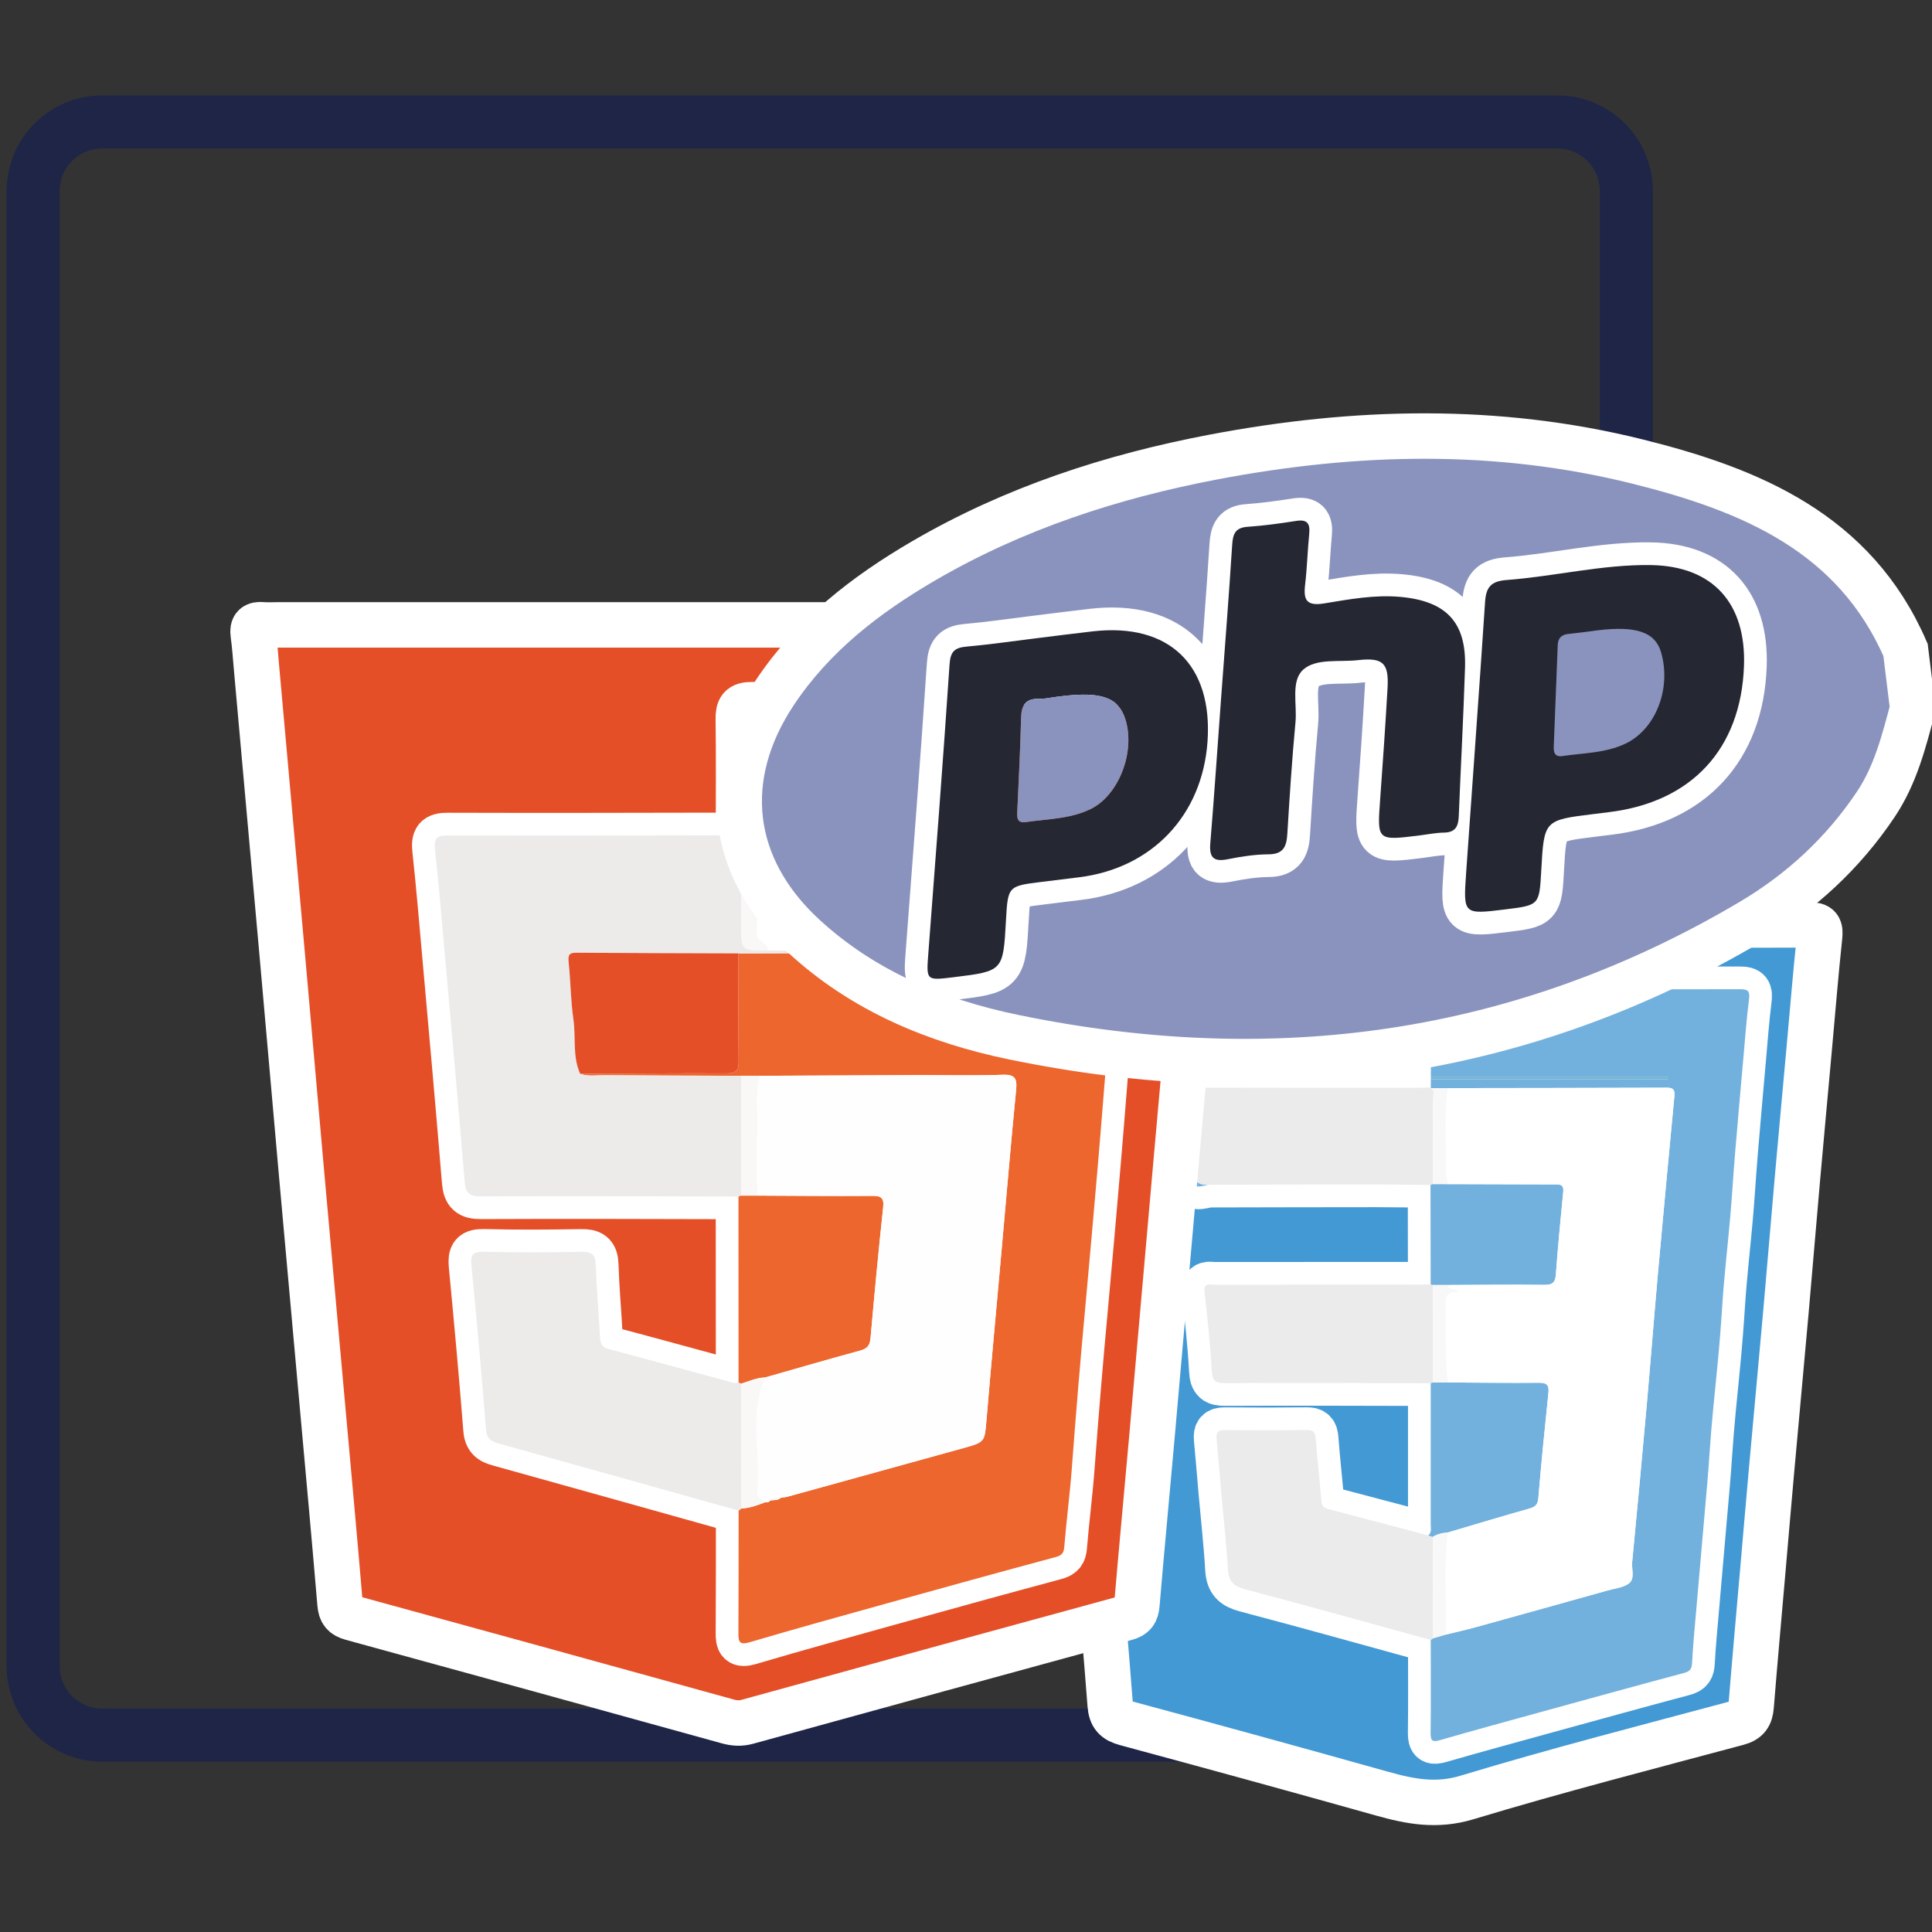
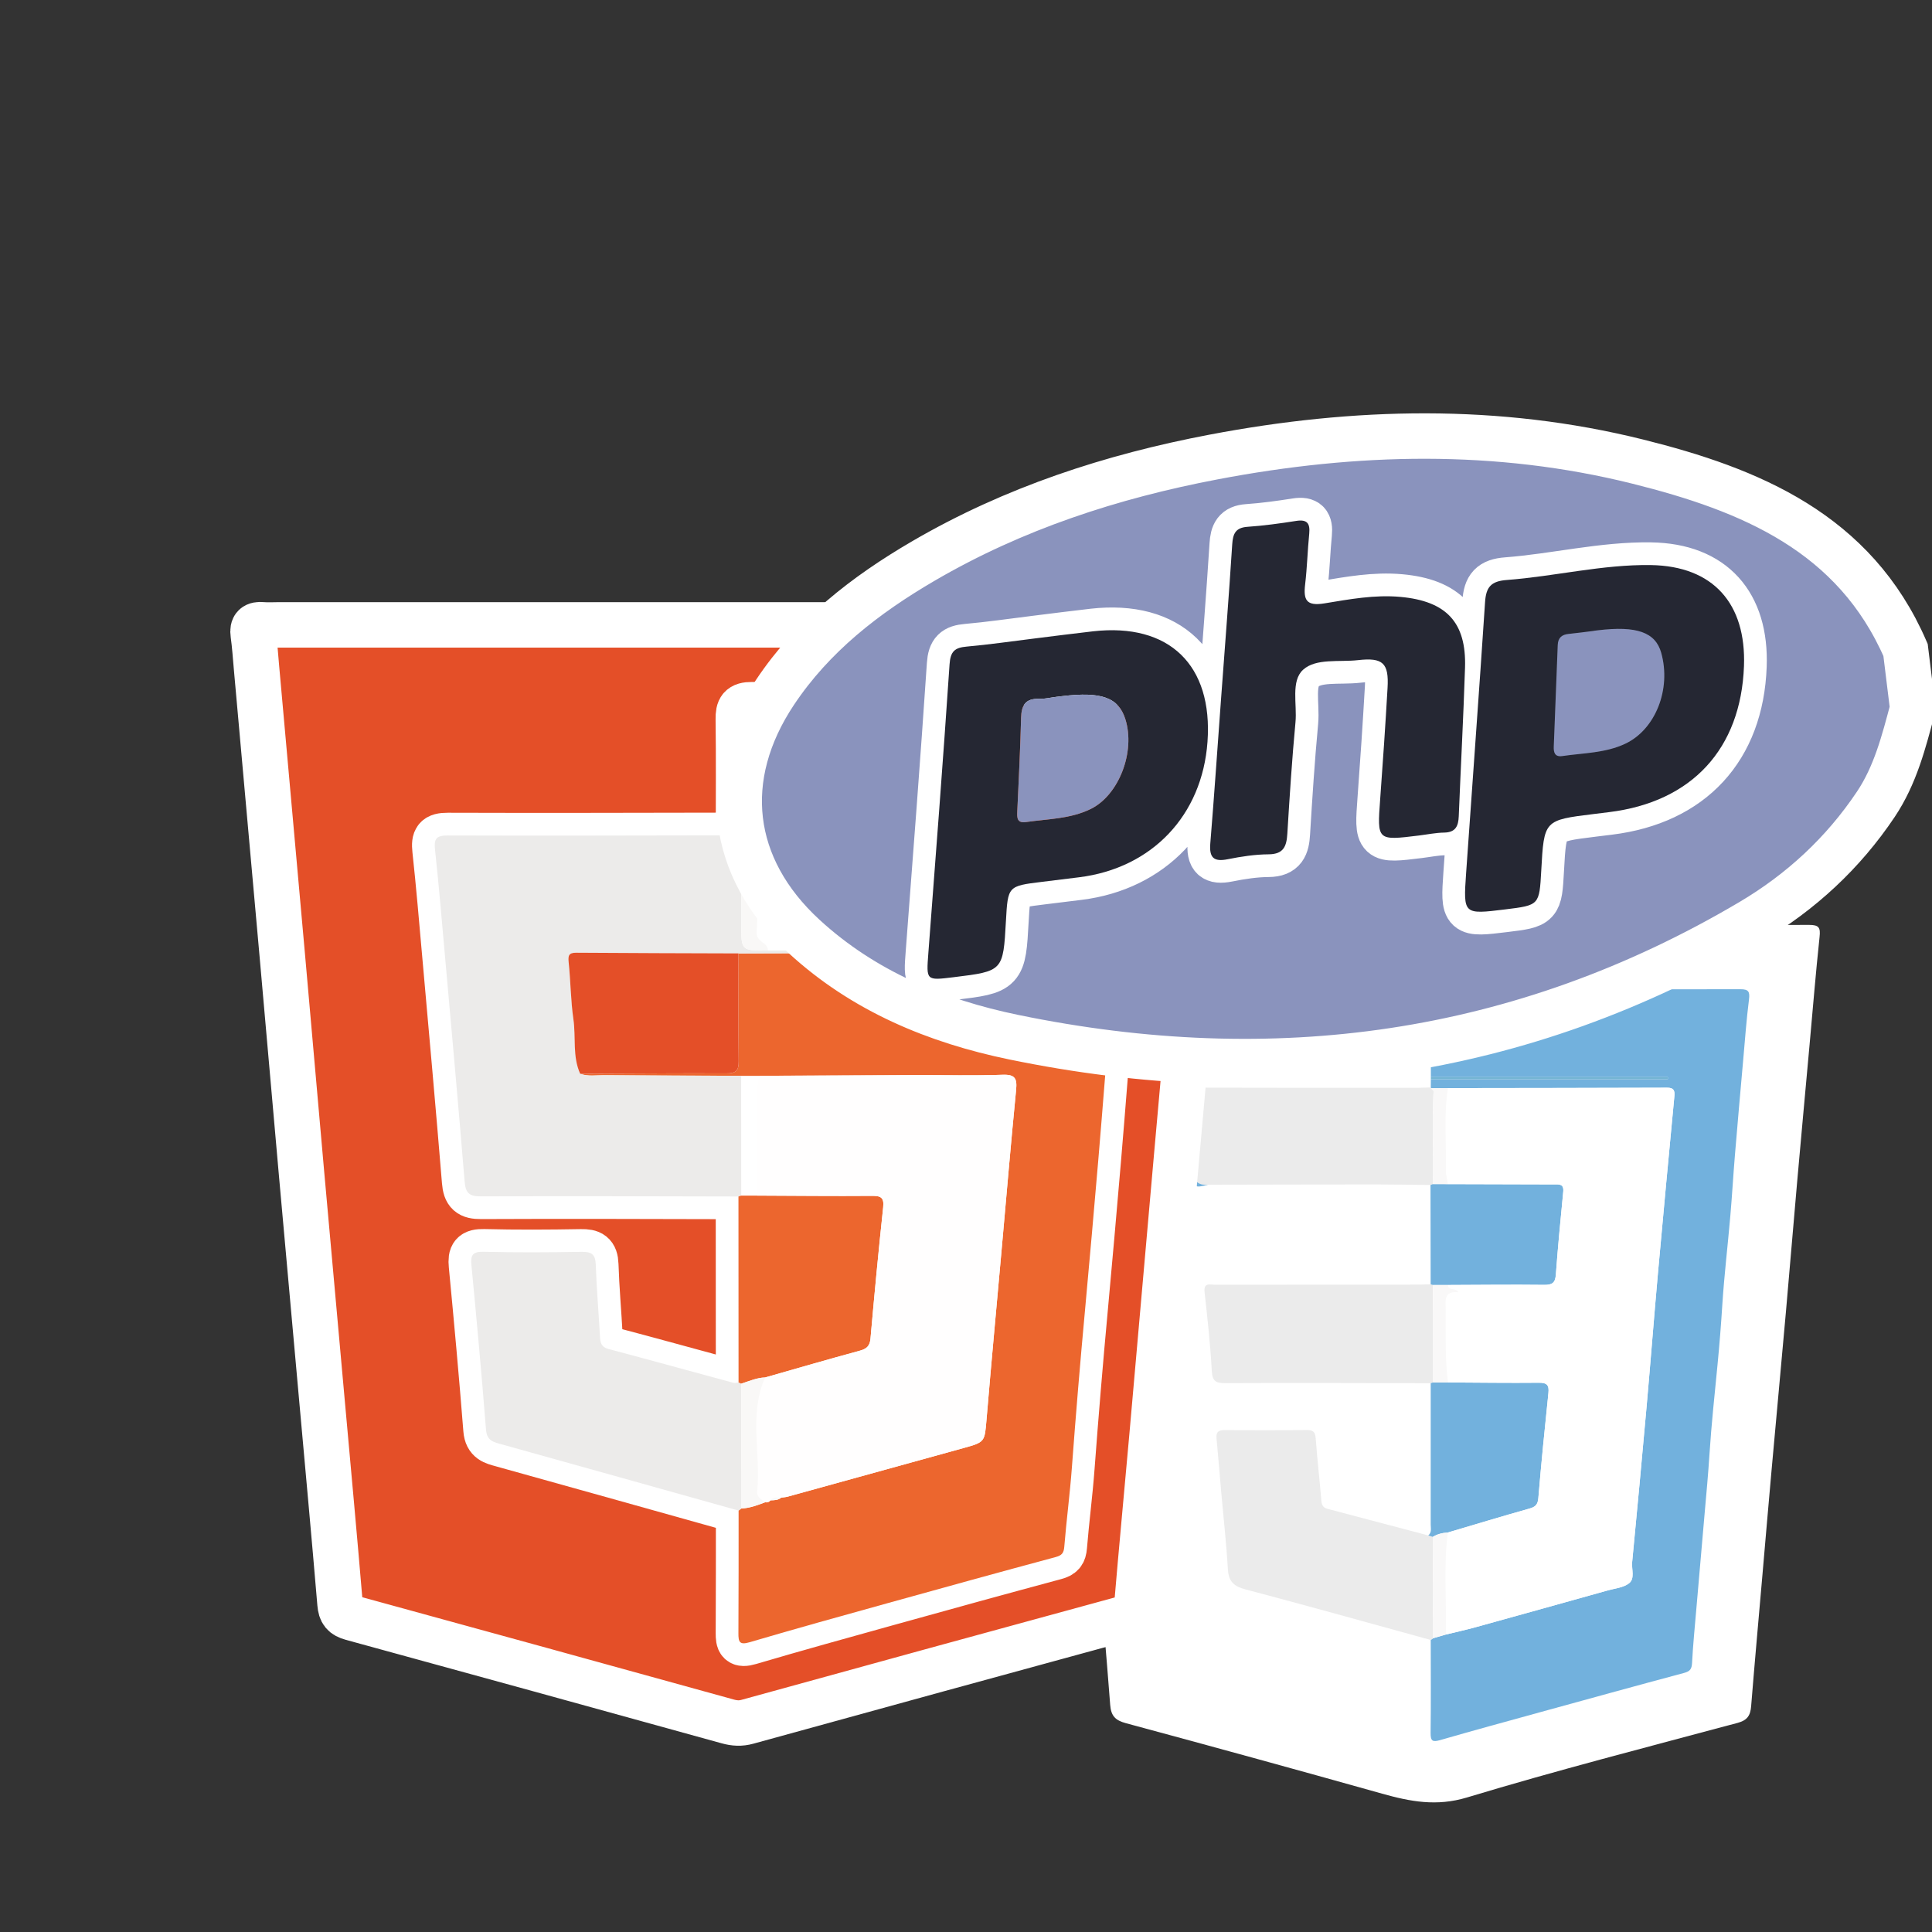
<svg xmlns="http://www.w3.org/2000/svg" version="1.1" id="Layer_1" x="0px" y="0px" width="255.12px" height="255.12px" viewBox="0 0 255.12 255.12" enable-background="new 0 0 255.12 255.12" xml:space="preserve">
  <rect x="0" y="0" width="255.12" height="255.12" fill="#333333" stroke="none" />
-   <path fill="none" stroke="#1E2547" stroke-width="7" stroke-miterlimit="10" d="M214.757,67.294V25.227  c0-5.041-4.085-9.127-9.127-9.127H13.506c-5.042,0-9.127,4.086-9.127,9.127v194.774c0,5.04,4.085,9.127,9.127,9.127h20.965h140.621" />
  <g>
    <path fill-rule="evenodd" clip-rule="evenodd" fill="#FFFFFF" d="M189.018,122.165c-13.702,0-27.405,0-41.109,0   c-3.108,0-6.215,0.014-9.323-0.017c-0.739-0.006-1.143,0.112-1.058,0.997c0.416,4.354,0.785,8.71,1.182,13.066   c0.717,7.911,1.452,15.821,2.158,23.732c0.618,6.932,1.186,13.867,1.807,20.796c0.699,7.771,1.447,15.539,2.143,23.311   c0.629,7.024,1.248,14.051,1.782,21.081c0.113,1.45,0.673,2.039,2.072,2.416c11.299,3.046,22.579,6.145,33.843,9.308   c3.719,1.044,7.187,1.713,11.199,0.501c11.822-3.573,23.798-6.649,35.734-9.848c1.296-0.348,1.694-0.989,1.79-2.206   c0.469-5.812,0.994-11.616,1.499-17.424c0.396-4.543,0.78-9.088,1.188-13.629c0.628-7.022,1.288-14.043,1.911-21.067   c0.511-5.758,0.982-11.522,1.492-17.281c0.532-5.994,1.085-11.984,1.629-17.977c0.428-4.729,0.813-9.465,1.316-14.185   c0.131-1.218-0.044-1.61-1.385-1.607C222.266,122.182,205.641,122.164,189.018,122.165z" />
-     <path fill-rule="evenodd" clip-rule="evenodd" fill="#4299D4" stroke="#FFFFFF" stroke-width="6" stroke-miterlimit="10" d="   M189.018,122.164c16.623,0,33.248,0.018,49.87-0.032c1.341-0.003,1.516,0.39,1.385,1.607c-0.503,4.719-0.889,9.455-1.316,14.185   c-0.544,5.992-1.097,11.982-1.629,17.977c-0.51,5.759-0.981,11.523-1.492,17.281c-0.623,7.024-1.283,14.045-1.911,21.067   c-0.407,4.541-0.791,9.086-1.188,13.629c-0.505,5.808-1.03,11.612-1.499,17.424c-0.096,1.217-0.494,1.858-1.79,2.206   c-11.937,3.198-23.912,6.274-35.734,9.848c-4.013,1.212-7.48,0.543-11.199-0.501c-11.264-3.163-22.544-6.262-33.843-9.308   c-1.399-0.377-1.959-0.966-2.072-2.416c-0.534-7.03-1.153-14.057-1.782-21.081c-0.695-7.771-1.443-15.539-2.143-23.311   c-0.621-6.929-1.188-13.864-1.807-20.796c-0.706-7.911-1.441-15.821-2.158-23.732c-0.396-4.355-0.766-8.712-1.182-13.066   c-0.085-0.884,0.318-1.003,1.058-0.997c3.108,0.03,6.215,0.017,9.323,0.017C161.612,122.165,175.315,122.165,189.018,122.164z    M188.918,169.596c-0.658,0.013-1.315,0.039-1.976,0.039c-8.848,0.003-17.694-0.002-26.541,0.011c-0.631,0-1.479-0.315-1.339,0.965   c0.38,3.451,0.768,6.908,0.95,10.374c0.075,1.387,0.505,1.666,1.81,1.658c9.033-0.045,18.066-0.004,27.104,0.011   c0.002,6.221,0.007,12.441,0,18.663c0,0.492,0.168,1.046-0.322,1.438c-4.445-1.175-8.888-2.354-13.333-3.521   c-0.613-0.162-0.744-0.563-0.79-1.145c-0.228-2.711-0.539-5.414-0.739-8.126c-0.062-0.833-0.303-1.137-1.164-1.126   c-3.62,0.04-7.241,0.04-10.861,0.004c-0.889-0.009-1.152,0.308-1.069,1.156c0.229,2.334,0.407,4.674,0.612,7.011   c0.302,3.41,0.686,6.817,0.887,10.235c0.094,1.626,0.808,2.237,2.341,2.643c8.163,2.152,16.295,4.434,24.438,6.67   c0.004,4.094,0.039,8.19-0.015,12.285c-0.013,1.098,0.286,1.22,1.277,0.935c4.358-1.26,8.734-2.452,13.107-3.656   c6.362-1.75,12.724-3.507,19.097-5.211c0.791-0.211,1.003-0.533,1.044-1.324c0.125-2.38,0.361-4.755,0.565-7.132   c0.363-4.236,0.727-8.475,1.104-12.711c0.229-2.563,0.463-5.123,0.629-7.693c0.256-3.962,0.684-7.912,1.067-11.865   c0.26-2.655,0.466-5.312,0.636-7.976c0.251-3.867,0.713-7.722,1.047-11.585c0.236-2.703,0.389-5.414,0.614-8.118   c0.347-4.191,0.721-8.381,1.093-12.569c0.234-2.653,0.428-5.313,0.762-7.953c0.125-1.001-0.039-1.355-1.096-1.354   c-13.227,0.025-26.45,0.026-39.677-0.002c-1.011-0.003-1.28,0.337-1.265,1.302c0.05,3.436,0.025,6.872,0.029,10.307   c-0.008,0.092-0.008,0.182,0,0.275c-0.002,0.361-0.006,0.722-0.008,1.084c-0.563,0.017-1.124,0.048-1.688,0.049   c-9.731,0.002-19.466,0.015-29.197-0.018c-1.04-0.004-1.37,0.205-1.25,1.342c0.341,3.311,0.533,6.638,0.782,9.958   c-0.043,1.885,0.088,1.986,1.959,1.519c7.387-0.014,14.775-0.036,22.161-0.037c2.398-0.001,4.795,0.049,7.193,0.076   C188.903,160.854,188.911,165.224,188.918,169.596z" />
    <path fill-rule="evenodd" clip-rule="evenodd" fill="#72B1DD" d="M188.937,143.593c0.002-0.362,0.006-0.723,0.008-1.084   c10.432,0,20.86,0,31.291,0c0-0.094,0-0.184,0-0.275c-10.431,0-20.859,0-31.291,0c-0.004-3.435,0.021-6.871-0.029-10.307   c-0.016-0.965,0.254-1.305,1.265-1.302c13.227,0.028,26.45,0.027,39.677,0.002c1.057-0.001,1.221,0.354,1.096,1.354   c-0.334,2.641-0.527,5.3-0.762,7.953c-0.372,4.188-0.746,8.378-1.093,12.569c-0.226,2.704-0.378,5.415-0.614,8.118   c-0.334,3.863-0.796,7.718-1.047,11.585c-0.17,2.664-0.376,5.32-0.636,7.976c-0.384,3.953-0.812,7.903-1.067,11.865   c-0.166,2.57-0.4,5.131-0.629,7.693c-0.378,4.236-0.741,8.475-1.104,12.711c-0.204,2.377-0.44,4.752-0.565,7.132   c-0.041,0.791-0.253,1.113-1.044,1.324c-6.373,1.704-12.734,3.461-19.097,5.211c-4.373,1.204-8.749,2.396-13.107,3.656   c-0.991,0.285-1.29,0.163-1.277-0.935c0.054-4.095,0.019-8.191,0.017-12.285c0.102-0.074,0.206-0.148,0.308-0.224   c0.564-0.164,1.128-0.326,1.694-0.491c1.3-0.317,2.606-0.604,3.896-0.959c5.838-1.613,11.671-3.242,17.506-4.875   c0.947-0.265,2.05-0.359,2.776-0.925c0.813-0.632,0.326-1.843,0.418-2.794c0.664-6.912,1.31-13.828,1.925-20.747   c0.515-5.796,0.959-11.599,1.479-17.395c0.7-7.806,1.437-15.607,2.174-23.409c0.069-0.755-0.105-1.108-0.965-1.105   c-9.645,0.035-19.292,0.041-28.938,0.055c-0.754,0.006-1.507,0.011-2.261,0.016V143.593z" />
    <path fill-rule="evenodd" clip-rule="evenodd" fill="#EBEBEB" d="M189.233,216.333c-0.102,0.074-0.206,0.148-0.308,0.223   c-8.145-2.236-16.276-4.518-24.439-6.67c-1.533-0.405-2.247-1.017-2.341-2.643c-0.201-3.418-0.585-6.825-0.887-10.235   c-0.205-2.337-0.384-4.677-0.612-7.011c-0.083-0.849,0.181-1.165,1.069-1.156c3.62,0.036,7.241,0.036,10.861-0.004   c0.861-0.011,1.103,0.293,1.164,1.126c0.2,2.712,0.512,5.415,0.739,8.126c0.046,0.581,0.177,0.982,0.79,1.145   c4.445,1.167,8.888,2.347,13.333,3.521c0.198,0.064,0.397,0.13,0.595,0.194C189.212,207.411,189.223,211.871,189.233,216.333z" />
    <path fill-rule="evenodd" clip-rule="evenodd" fill="#EBEBEB" d="M157.583,154.924c-0.249-3.32-0.441-6.647-0.782-9.958   c-0.12-1.137,0.21-1.346,1.25-1.342c9.731,0.032,19.466,0.02,29.197,0.018c0.564-0.001,1.126-0.032,1.688-0.049v0.109   c0.129,0.135,0.373,0.276,0.367,0.402c-0.232,4.083-0.002,8.168-0.091,12.253c-0.106,0.041-0.212,0.082-0.316,0.124   c-2.398-0.027-4.795-0.077-7.193-0.076c-7.386,0.001-14.774,0.023-22.161,0.036C158.427,156.534,157.688,156.138,157.583,154.924z" />
    <path fill-rule="evenodd" clip-rule="evenodd" fill="#EBEBEB" d="M188.926,182.653c-9.037-0.015-18.07-0.056-27.104-0.011   c-1.305,0.008-1.734-0.271-1.81-1.658c-0.183-3.466-0.57-6.923-0.95-10.374c-0.14-1.28,0.708-0.965,1.339-0.965   c8.847-0.013,17.693-0.008,26.541-0.011c0.66,0,1.317-0.026,1.976-0.039c0.102,0.029,0.203,0.06,0.307,0.088   c0.002,4.29,0.002,8.579,0.003,12.868C189.129,182.585,189.025,182.619,188.926,182.653z" />
    <path fill-rule="evenodd" clip-rule="evenodd" fill="#72B1DD" d="M188.926,182.653c0.1-0.034,0.203-0.068,0.302-0.102   c0.658,0,1.314,0,1.971,0c3.997,0.021,7.992,0.079,11.988,0.039c1.077-0.011,1.395,0.301,1.281,1.362   c-0.482,4.618-0.941,9.237-1.329,13.865c-0.073,0.87-0.389,1.168-1.184,1.391c-3.607,1.013-7.191,2.103-10.782,3.163   c-0.702,0.04-1.37,0.198-1.975,0.576c-0.197-0.064-0.396-0.13-0.595-0.194c0.49-0.392,0.322-0.945,0.322-1.438   C188.933,195.095,188.928,188.874,188.926,182.653z" />
    <path fill-rule="evenodd" clip-rule="evenodd" fill="#72B1DD" d="M189.225,169.684c-0.104-0.028-0.205-0.059-0.307-0.088   c-0.007-4.372-0.015-8.742-0.021-13.114c0.104-0.042,0.21-0.083,0.316-0.124c0.66,0,1.32,0.002,1.979,0.004   c4.66,0.013,9.318,0.029,13.979,0.039c0.673,0.001,1.358-0.112,1.255,0.961c-0.354,3.646-0.71,7.291-0.975,10.943   c-0.08,1.092-0.475,1.374-1.545,1.362c-4.236-0.051-8.471,0.003-12.708,0.017C190.541,169.684,189.881,169.684,189.225,169.684z" />
    <path fill-rule="evenodd" clip-rule="evenodd" fill="#73B4D3" d="M188.944,142.233c10.432,0,20.86,0,31.291,0   c0,0.092,0,0.182,0,0.275c-10.431,0-20.859,0-31.291,0C188.937,142.415,188.937,142.325,188.944,142.233z" />
    <path fill-rule="evenodd" clip-rule="evenodd" fill="#72B1DD" d="M157.583,154.924c0.104,1.214,0.844,1.61,1.959,1.518   C157.671,156.91,157.54,156.809,157.583,154.924z" />
    <path fill-rule="evenodd" clip-rule="evenodd" fill="#FFFFFF" d="M191.198,169.684c4.237-0.014,8.472-0.067,12.708-0.017   c1.07,0.012,1.465-0.271,1.545-1.362c0.265-3.652,0.621-7.298,0.975-10.943c0.104-1.073-0.582-0.96-1.255-0.961   c-4.661-0.01-9.319-0.026-13.979-0.039c-0.094-0.642-0.282-1.284-0.266-1.924c0.085-3.583-0.291-7.179,0.271-10.751   c9.646-0.014,19.294-0.02,28.938-0.055c0.859-0.003,1.034,0.351,0.965,1.105c-0.737,7.802-1.474,15.604-2.174,23.409   c-0.52,5.796-0.964,11.599-1.479,17.395c-0.615,6.919-1.261,13.835-1.925,20.747c-0.092,0.951,0.395,2.162-0.418,2.794   c-0.727,0.565-1.829,0.66-2.776,0.925c-5.835,1.633-11.668,3.262-17.506,4.875c-1.289,0.355-2.596,0.642-3.896,0.957   c0.1-4.488-0.306-8.986,0.245-13.467c3.591-1.061,7.175-2.15,10.782-3.163c0.795-0.223,1.11-0.521,1.184-1.391   c0.388-4.628,0.847-9.247,1.329-13.865c0.113-1.062-0.204-1.373-1.281-1.362c-3.996,0.04-7.991-0.018-11.988-0.039   c-0.397-3.211-0.271-6.438-0.291-9.661c-0.007-1.132-0.31-2.441,1.676-2.253C192.188,169.969,191.25,170.5,191.198,169.684z" />
    <path fill-rule="evenodd" clip-rule="evenodd" fill="#F9F8F8" d="M191.173,202.372c-0.551,4.48-0.146,8.979-0.245,13.467   c-0.566,0.167-1.13,0.329-1.694,0.493c-0.011-4.461-0.021-8.921-0.035-13.384C189.803,202.57,190.471,202.412,191.173,202.372z" />
    <path fill-rule="evenodd" clip-rule="evenodd" fill="#F9F8F8" d="M191.197,143.687c-0.563,3.572-0.187,7.168-0.271,10.751   c-0.017,0.64,0.172,1.282,0.266,1.924c-0.658-0.002-1.318-0.004-1.979-0.004c0.089-4.085-0.142-8.17,0.091-12.253   c0.006-0.126-0.238-0.268-0.367-0.402C189.69,143.697,190.443,143.692,191.197,143.687z" />
    <path fill-rule="evenodd" clip-rule="evenodd" fill="#F9F8F8" d="M191.198,169.684c0.052,0.816,0.99,0.285,1.385,0.954   c-1.985-0.188-1.683,1.121-1.676,2.253c0.021,3.223-0.106,6.45,0.291,9.661c-0.656,0-1.313,0-1.971,0   c-0.001-4.289-0.001-8.578-0.003-12.868C189.881,169.684,190.541,169.684,191.198,169.684z" />
  </g>
  <g>
    <path fill-rule="evenodd" clip-rule="evenodd" fill="#FFFFFF" d="M97.569,82.513c-20.259,0-40.52,0-60.78,0   c-0.705,0-1.414,0.052-2.113-0.012c-0.98-0.089-1.385,0.212-1.236,1.266c0.205,1.45,0.297,2.917,0.429,4.377   c1.128,12.564,2.26,25.132,3.379,37.698c0.87,9.765,1.717,19.526,2.586,29.287c0.891,9.995,1.798,19.987,2.697,29.981   c0.799,8.882,1.62,17.765,2.368,26.651c0.093,1.114,0.455,1.58,1.55,1.88c16.561,4.525,33.108,9.099,49.656,13.673   c0.869,0.242,1.688,0.295,2.579,0.047c16.664-4.593,33.331-9.173,50.006-13.714c1.038-0.281,1.354-0.751,1.439-1.783   c0.622-7.368,1.328-14.729,1.98-22.092c1.106-12.45,2.181-24.902,3.289-37.353c1.255-14.145,2.53-28.289,3.801-42.433   c0.767-8.536,1.482-17.074,2.345-25.596c0.166-1.637-0.235-1.916-1.788-1.912C139.027,82.534,118.3,82.516,97.569,82.513z" />
    <path fill-rule="evenodd" clip-rule="evenodd" fill="#E44F28" stroke="#FFFFFF" stroke-width="6" stroke-miterlimit="10" d="   M97.569,82.514c20.731,0.001,41.458,0.02,62.187-0.035c1.553-0.004,1.954,0.275,1.788,1.912c-0.862,8.521-1.578,17.06-2.345,25.596   c-1.271,14.144-2.546,28.289-3.801,42.433c-1.108,12.45-2.183,24.902-3.289,37.353c-0.652,7.363-1.358,14.724-1.98,22.092   c-0.086,1.032-0.401,1.502-1.439,1.783c-16.676,4.541-33.342,9.121-50.006,13.714c-0.891,0.248-1.71,0.195-2.579-0.047   c-16.548-4.574-33.095-9.147-49.656-13.673c-1.095-0.3-1.457-0.766-1.55-1.88c-0.748-8.887-1.569-17.77-2.368-26.651   c-0.899-9.994-1.806-19.986-2.697-29.981c-0.869-9.761-1.716-19.522-2.586-29.287c-1.12-12.565-2.251-25.133-3.379-37.698   c-0.131-1.46-0.224-2.927-0.429-4.377c-0.149-1.054,0.256-1.355,1.236-1.266c0.699,0.064,1.408,0.012,2.113,0.012   C57.049,82.513,77.31,82.513,97.569,82.514z M97.526,182.558c-0.233,0.018-0.482,0.098-0.694,0.04   c-5.487-1.483-10.964-3.006-16.461-4.454c-0.983-0.259-1.098-0.832-1.142-1.66c-0.169-3.165-0.455-6.324-0.556-9.49   c-0.046-1.421-0.623-1.713-1.925-1.689c-4.286,0.076-8.575,0.098-12.86-0.008c-1.458-0.036-1.766,0.411-1.634,1.774   c0.694,7.242,1.354,14.488,1.927,21.74c0.113,1.442,0.987,1.614,2.026,1.904c10.446,2.905,20.885,5.836,31.326,8.759   c-0.004,5.4,0.009,10.801-0.025,16.201c-0.006,1.13,0.141,1.575,1.485,1.179c6.076-1.793,12.184-3.481,18.29-5.178   c7.358-2.046,14.718-4.079,22.093-6.061c0.836-0.224,1.098-0.524,1.165-1.382c0.282-3.483,0.743-6.953,1.001-10.436   c0.521-6.978,1.1-13.946,1.746-20.912c0.606-6.557,1.178-13.118,1.74-19.679c0.618-7.2,1.128-14.411,1.811-21.61   c0.531-5.571,0.982-11.149,1.404-16.729c0.506-6.625,0.878-13.265,1.779-19.855c0.187-1.356-0.166-1.966-1.751-1.961   c-16.32,0.058-32.638,0.057-48.958,0.001c-1.537-0.005-1.839,0.531-1.82,1.928c0.07,5.106,0.025,10.216,0.023,15.325   c-12.796,0.018-25.592,0.063-38.388,0.018c-1.546-0.005-1.84,0.459-1.684,1.892c0.5,4.604,0.888,9.221,1.298,13.835   c0.888,9.992,1.794,19.978,2.612,29.974c0.126,1.534,0.615,1.964,2.176,1.956c11.328-0.059,22.657-0.003,33.984,0.016   C97.518,166.183,97.521,174.37,97.526,182.558z" />
    <path fill-rule="evenodd" clip-rule="evenodd" fill="#EC662E" d="M97.515,110.307c0.002-5.109,0.047-10.219-0.023-15.325   c-0.02-1.396,0.283-1.933,1.82-1.928c16.32,0.055,32.638,0.057,48.958-0.001c1.585-0.005,1.938,0.604,1.751,1.961   c-0.901,6.59-1.273,13.229-1.779,19.855c-0.422,5.58-0.873,11.157-1.404,16.729c-0.683,7.199-1.192,14.41-1.811,21.61   c-0.563,6.561-1.134,13.122-1.74,19.679c-0.646,6.966-1.226,13.935-1.746,20.912c-0.258,3.482-0.719,6.952-1.001,10.436   c-0.067,0.857-0.329,1.158-1.165,1.382c-7.375,1.981-14.734,4.015-22.093,6.061c-6.105,1.696-12.213,3.385-18.29,5.178   c-1.344,0.396-1.492-0.049-1.485-1.179c0.034-5.4,0.021-10.801,0.025-16.201c0.118-0.093,0.235-0.186,0.352-0.278   c1.106-0.045,2.125-0.429,3.143-0.817c0.287,0.041,0.534-0.027,0.725-0.259c0.496-0.019,0.998-0.007,1.408-0.359   c0.288-0.042,0.583-0.053,0.862-0.131c7.735-2.132,15.469-4.272,23.201-6.412c2.864-0.792,2.799-0.798,3.055-3.847   c0.624-7.421,1.315-14.839,1.979-22.257c0.631-7.067,1.23-14.14,1.921-21.201c0.146-1.5-0.132-2.052-1.797-1.99   c-3.81,0.139-7.629,0.032-11.444,0.046c-6.866,0.022-13.732,0.059-20.598,0.091c-0.823,0-1.646,0-2.47,0   c-6.044-0.022-12.089-0.034-18.134-0.075c-1.041-0.008-2.1,0.179-3.121-0.189c6.444-0.026,12.889-0.082,19.333-0.056   c1.229,0.006,1.613-0.37,1.597-1.598c-0.06-4.747-0.024-9.496-0.024-14.244c6.281-0.017,12.562-0.03,18.843-0.054   c5.927-0.022,11.854-0.054,17.781-0.083c0.811,0.059,1.615,0.267,1.753-1.012c0.439-4.095,0.96-8.181,1.446-12.271   c0.017-0.23,0.033-0.46,0.051-0.69c0.401-0.852,0.449-1.439-0.803-1.434c-12.2,0.038-24.4,0.051-36.602,0.071   c-0.705,0-1.409,0-2.114,0C97.755,110.384,97.635,110.346,97.515,110.307z" />
    <path fill-rule="evenodd" clip-rule="evenodd" fill="#ECEBEA" d="M134.144,125.76c-5.927,0.029-11.854,0.061-17.781,0.083   c-6.281,0.024-12.562,0.038-18.843,0.054c-7.137-0.024-14.275-0.038-21.413-0.089c-0.994-0.006-1.111,0.362-1.015,1.266   c0.265,2.501,0.267,5.035,0.627,7.519c0.347,2.397-0.147,4.899,0.895,7.202c1.021,0.368,2.08,0.182,3.121,0.189   c6.044,0.041,12.089,0.053,18.134,0.075c0.003,5.273,0.005,10.548,0.009,15.821c-0.121,0.038-0.242,0.077-0.363,0.117   c-11.328-0.019-22.656-0.074-33.984-0.016c-1.561,0.008-2.05-0.422-2.176-1.956c-0.818-9.996-1.724-19.982-2.612-29.974   c-0.411-4.614-0.798-9.23-1.298-13.835c-0.156-1.433,0.138-1.897,1.684-1.892c12.796,0.045,25.592,0,38.388-0.018   c0.121,0.04,0.241,0.078,0.361,0.117c-0.001,3.866-0.003,7.733-0.003,11.599c0,3.523,0,3.523,3.528,3.474   c10.292,0.005,20.584,0.005,30.875,0.023C132.9,125.522,133.567,125.327,134.144,125.76z" />
    <path fill-rule="evenodd" clip-rule="evenodd" fill="#ECEBEA" d="M97.883,199.195c-0.117,0.093-0.234,0.186-0.352,0.278   c-10.441-2.923-20.88-5.854-31.326-8.759c-1.039-0.29-1.913-0.462-2.026-1.904c-0.572-7.252-1.232-14.498-1.927-21.74   c-0.131-1.363,0.176-1.811,1.634-1.774c4.285,0.105,8.574,0.084,12.86,0.008c1.302-0.023,1.878,0.269,1.925,1.689   c0.102,3.166,0.387,6.325,0.556,9.49c0.044,0.828,0.159,1.401,1.142,1.66c5.497,1.448,10.974,2.971,16.461,4.454   c0.212,0.058,0.461-0.022,0.694-0.04c0.118,0.053,0.235,0.104,0.353,0.155C97.88,188.207,97.881,193.702,97.883,199.195z" />
    <path fill-rule="evenodd" clip-rule="evenodd" fill="#EC662E" d="M97.878,182.713c-0.118-0.052-0.235-0.103-0.353-0.155   c-0.004-8.188-0.008-16.375-0.012-24.561c0.121-0.04,0.242-0.079,0.363-0.117c0.704,0,1.408,0,2.112-0.001   c5.039,0.02,10.078,0.074,15.117,0.035c1.174-0.009,1.662,0.176,1.518,1.518c-0.619,5.762-1.162,11.534-1.672,17.307   c-0.088,0.996-0.497,1.373-1.43,1.626c-4.172,1.129-8.322,2.344-12.479,3.527C99.925,181.927,98.917,182.384,97.878,182.713z" />
    <path fill-rule="evenodd" clip-rule="evenodd" fill="#FFFEFE" d="M101.042,181.892c4.157-1.184,8.307-2.398,12.479-3.527   c0.933-0.253,1.341-0.63,1.43-1.626c0.511-5.772,1.053-11.545,1.672-17.307c0.144-1.342-0.344-1.526-1.518-1.518   c-5.039,0.039-10.078-0.016-15.117-0.035c0-3.431-0.03-6.86,0.01-10.29c0.021-1.846-0.261-3.718,0.339-5.53   c6.866-0.032,13.732-0.068,20.598-0.091c3.815-0.014,7.634,0.093,11.444-0.046c1.665-0.062,1.943,0.49,1.797,1.99   c-0.69,7.062-1.29,14.134-1.921,21.201c-0.663,7.418-1.354,14.836-1.979,22.257c-0.256,3.049-0.19,3.055-3.055,3.847   c-7.732,2.14-15.466,4.28-23.201,6.412c-0.279,0.078-0.575,0.089-0.862,0.131c-0.49,0.039-1.043-0.169-1.408,0.359   c-0.19,0.231-0.438,0.3-0.725,0.259c-0.483-0.395-1.122-0.668-1.04-1.475C100.489,191.91,98.857,186.769,101.042,181.892z" />
    <path fill-rule="evenodd" clip-rule="evenodd" fill="#FFFFFF" d="M134.144,125.76c-0.576-0.433-1.243-0.238-1.868-0.24   c-10.291-0.018-20.583-0.018-30.875-0.022c0.026-1.104-1.587-1.041-1.485-2.46c0.227-3.177,0.066-6.38,0.075-9.574   c0.001-0.555-0.158-1.224,0.703-1.342c12.097,0,24.193,0.001,36.289,0.001c0.121,0.117,0.24,0.234,0.36,0.353   c-0.486,4.09-1.007,8.176-1.446,12.271C135.759,126.026,134.954,125.819,134.144,125.76z" />
    <path fill-rule="evenodd" clip-rule="evenodd" fill="#E44F28" d="M76.613,141.794c-1.042-2.303-0.548-4.805-0.895-7.202   c-0.36-2.483-0.362-5.018-0.627-7.519c-0.096-0.903,0.021-1.272,1.015-1.266c7.138,0.052,14.276,0.065,21.413,0.089   c0,4.748-0.035,9.497,0.024,14.244c0.016,1.228-0.369,1.604-1.597,1.598C89.502,141.712,83.058,141.768,76.613,141.794z" />
    <path fill-rule="evenodd" clip-rule="evenodd" fill="#FFFEFE" d="M136.982,112.124c-12.096,0-24.192-0.001-36.289-0.001   c-0.54-0.44-0.84-0.978-0.704-1.699c12.202-0.021,24.402-0.033,36.602-0.071c1.252-0.005,1.204,0.582,0.803,1.434   C137.256,111.897,137.12,112.01,136.982,112.124z" />
    <path fill-rule="evenodd" clip-rule="evenodd" fill="#F9F8F7" d="M101.042,181.892c-2.186,4.877-0.553,10.019-1.056,15.012   c-0.082,0.807,0.557,1.08,1.04,1.475c-1.018,0.389-2.037,0.772-3.143,0.817c-0.002-5.493-0.003-10.988-0.005-16.482   C98.917,182.384,99.925,181.927,101.042,181.892z" />
-     <path fill-rule="evenodd" clip-rule="evenodd" fill="#F9F8F7" d="M100.337,142.059c-0.601,1.813-0.319,3.685-0.339,5.53   c-0.04,3.43-0.01,6.859-0.01,10.29c-0.704,0.001-1.408,0.001-2.112,0.001c-0.004-5.273-0.006-10.548-0.009-15.821   C98.691,142.059,99.514,142.059,100.337,142.059z" />
    <path fill-rule="evenodd" clip-rule="evenodd" fill="#F9F8F7" d="M99.989,110.424c-0.136,0.721,0.165,1.259,0.704,1.699   c-0.861,0.118-0.701,0.787-0.703,1.342c-0.009,3.193,0.152,6.397-0.075,9.574c-0.103,1.419,1.511,1.355,1.485,2.46   c-3.528,0.048-3.529,0.048-3.528-3.475c0-3.866,0.002-7.733,0.003-11.599C98.58,110.424,99.284,110.424,99.989,110.424z" />
    <path fill-rule="evenodd" clip-rule="evenodd" fill="#F9F8F7" d="M101.751,198.119c0.365-0.528,0.918-0.32,1.408-0.359   C102.749,198.112,102.247,198.101,101.751,198.119z" />
    <path fill-rule="evenodd" clip-rule="evenodd" fill="#F9F8F7" d="M136.982,112.124c0.138-0.113,0.273-0.226,0.411-0.337   c-0.018,0.23-0.034,0.46-0.051,0.69C137.223,112.357,137.104,112.241,136.982,112.124z" />
  </g>
  <g>
    <path fill-rule="evenodd" clip-rule="evenodd" fill="#8A93BD" stroke="#FFFFFF" stroke-width="6" stroke-miterlimit="10" d="   M251.627,85.825c0.316,2.572,0.632,5.143,0.947,7.715c-1.174,4.395-2.278,8.792-4.874,12.671   c-4.313,6.446-9.901,11.595-16.486,15.487c-30.396,17.98-63.04,22.335-97.346,15.263c-10.241-2.113-19.83-6.077-27.693-13.31   c-9.89-9.102-11.274-21.062-3.836-32.227c5.004-7.512,11.934-12.879,19.609-17.354c11.911-6.946,24.817-11.159,38.313-13.724   c18.715-3.558,37.444-4.018,56.003,0.608C231.136,64.662,244.909,70.337,251.627,85.825z M210.443,107.493   c0.686-0.083,1.371-0.168,2.057-0.252c10.914-1.343,17.387-8.355,17.792-19.271c0.306-8.246-4.05-13.221-12.291-13.35   c-6.39-0.1-12.676,1.491-19.039,1.97c-2.085,0.157-2.729,0.946-2.859,2.908c-0.785,11.953-1.676,23.899-2.506,35.853   c-0.376,5.414-0.346,5.415,5.158,4.739c4.515-0.555,4.515-0.555,4.768-5.131C203.89,108.299,203.89,108.299,210.443,107.493z    M136.638,84.307c-2.997,0.369-5.987,0.811-8.994,1.075c-1.562,0.137-2.139,0.633-2.253,2.332   c-0.853,12.718-1.834,25.431-2.801,38.141c-0.276,3.635-0.314,3.632,3.317,3.187c6.559-0.804,6.559-0.804,6.928-7.433   c0.256-4.609,0.256-4.609,4.764-5.162c1.627-0.2,3.253-0.399,4.881-0.601c9.646-1.195,16.272-8.178,16.97-17.883   c0.727-10.144-5.044-15.731-15.102-14.599C141.774,83.654,139.207,83.991,136.638,84.307z M187.366,110.329   c1.115-0.137,2.229-0.369,3.344-0.388c1.495-0.026,1.866-0.855,1.919-2.144c0.264-6.55,0.618-13.096,0.828-19.646   c0.191-5.989-2.481-8.781-8.53-9.333c-3.41-0.31-6.732,0.313-10.034,0.855c-2.401,0.395-2.792-0.461-2.549-2.509   c0.264-2.224,0.318-4.472,0.54-6.701c0.133-1.357-0.282-1.905-1.719-1.679c-2.133,0.335-4.276,0.63-6.428,0.779   c-1.587,0.11-1.932,0.904-2.024,2.337c-0.433,6.796-0.975,13.586-1.473,20.378c-0.469,6.362-0.896,12.728-1.42,19.086   c-0.156,1.874,0.438,2.469,2.305,2.094c1.773-0.356,3.593-0.637,5.396-0.648c2.002-0.015,2.373-1.086,2.473-2.744   c0.301-4.904,0.613-9.811,1.074-14.701c0.226-2.371-0.638-5.442,1.011-6.933c1.703-1.541,4.768-0.982,7.243-1.263   c3.304-0.376,4.094,0.395,3.904,3.666c-0.282,4.907-0.614,9.813-0.976,14.715C181.851,111.012,181.826,111.011,187.366,110.329z" />
    <path fill-rule="evenodd" clip-rule="evenodd" fill="#252733" d="M210.443,107.493c-6.554,0.807-6.554,0.807-6.921,7.464   c-0.253,4.576-0.253,4.576-4.768,5.131c-5.504,0.676-5.534,0.675-5.158-4.739c0.83-11.953,1.721-23.899,2.506-35.853   c0.131-1.961,0.774-2.751,2.859-2.908c6.363-0.479,12.649-2.069,19.039-1.97c8.241,0.129,12.597,5.104,12.291,13.35   c-0.405,10.916-6.878,17.928-17.792,19.271C211.814,107.325,211.129,107.41,210.443,107.493z M210.473,83.295   c0.002,0.003,0.002,0.007,0.002,0.01c-1.114,0.137-2.224,0.293-3.337,0.404c-0.913,0.089-1.403,0.522-1.439,1.469   c-0.168,4.47-0.351,8.939-0.524,13.409c-0.029,0.771,0.133,1.396,1.134,1.249c2.801-0.412,5.681-0.383,8.324-1.635   c3.967-1.88,6.077-7.183,4.731-11.997c-0.759-2.714-3.236-3.593-8.378-2.972C210.815,83.253,210.644,83.274,210.473,83.295z" />
    <path fill-rule="evenodd" clip-rule="evenodd" fill="#252733" d="M136.638,84.307c2.569-0.315,5.137-0.653,7.709-0.943   c10.058-1.133,15.828,4.455,15.102,14.599c-0.697,9.705-7.324,16.688-16.97,17.883c-1.628,0.202-3.254,0.401-4.881,0.601   c-4.508,0.553-4.508,0.553-4.764,5.162c-0.369,6.629-0.369,6.629-6.928,7.433c-3.631,0.445-3.593,0.448-3.317-3.187   c0.967-12.709,1.948-25.423,2.801-38.141c0.114-1.699,0.691-2.195,2.253-2.332C130.65,85.117,133.641,84.675,136.638,84.307z    M139.503,92.018c-0.769,0.094-1.541,0.287-2.305,0.263c-1.787-0.055-2.322,0.859-2.364,2.507   c-0.104,4.119-0.312,8.239-0.502,12.357c-0.04,0.863-0.034,1.575,1.156,1.405c2.883-0.416,5.854-0.403,8.55-1.73   c3.717-1.827,5.918-7.563,4.564-11.858c-0.892-2.84-3.139-3.66-8.33-3.038C140.014,91.954,139.76,91.986,139.503,92.018z" />
    <path fill-rule="evenodd" clip-rule="evenodd" fill="#252733" d="M187.366,110.33c-5.54,0.681-5.516,0.682-5.116-4.777   c0.361-4.903,0.693-9.808,0.976-14.715c0.189-3.271-0.601-4.042-3.904-3.666c-2.476,0.281-5.54-0.278-7.243,1.263   c-1.648,1.491-0.785,4.563-1.011,6.933c-0.461,4.89-0.773,9.797-1.074,14.701c-0.1,1.658-0.471,2.729-2.473,2.744   c-1.803,0.011-3.622,0.292-5.396,0.648c-1.867,0.375-2.461-0.22-2.305-2.094c0.523-6.358,0.951-12.725,1.42-19.086   c0.498-6.792,1.04-13.582,1.473-20.378c0.093-1.434,0.438-2.227,2.024-2.337c2.151-0.149,4.295-0.444,6.428-0.779   c1.437-0.227,1.852,0.321,1.719,1.679c-0.222,2.229-0.276,4.478-0.54,6.701c-0.243,2.047,0.147,2.904,2.549,2.509   c3.302-0.542,6.624-1.165,10.034-0.855c6.049,0.551,8.722,3.344,8.53,9.333c-0.21,6.549-0.564,13.095-0.828,19.646   c-0.053,1.289-0.424,2.118-1.919,2.144C189.595,109.96,188.481,110.191,187.366,110.33z" />
    <path fill-rule="evenodd" clip-rule="evenodd" fill="#8A93BD" d="M210.473,83.295c0.171-0.021,0.343-0.042,0.513-0.063   c5.142-0.622,7.619,0.257,8.378,2.972c1.346,4.814-0.765,10.117-4.731,11.997c-2.644,1.252-5.523,1.223-8.324,1.635   c-1.001,0.147-1.163-0.477-1.134-1.249c0.174-4.469,0.356-8.938,0.524-13.409c0.036-0.947,0.526-1.38,1.439-1.469   c1.113-0.111,2.223-0.268,3.337-0.404C210.475,83.303,210.475,83.299,210.473,83.295z" />
    <path fill-rule="evenodd" clip-rule="evenodd" fill="#8A93BD" d="M139.503,92.018c0.257-0.032,0.511-0.063,0.77-0.094   c5.191-0.622,7.438,0.198,8.33,3.038c1.354,4.295-0.848,10.031-4.564,11.858c-2.695,1.327-5.667,1.314-8.55,1.73   c-1.19,0.17-1.196-0.542-1.156-1.405c0.19-4.118,0.397-8.238,0.502-12.357c0.042-1.648,0.577-2.562,2.364-2.507   C137.962,92.305,138.734,92.112,139.503,92.018z" />
  </g>
</svg>